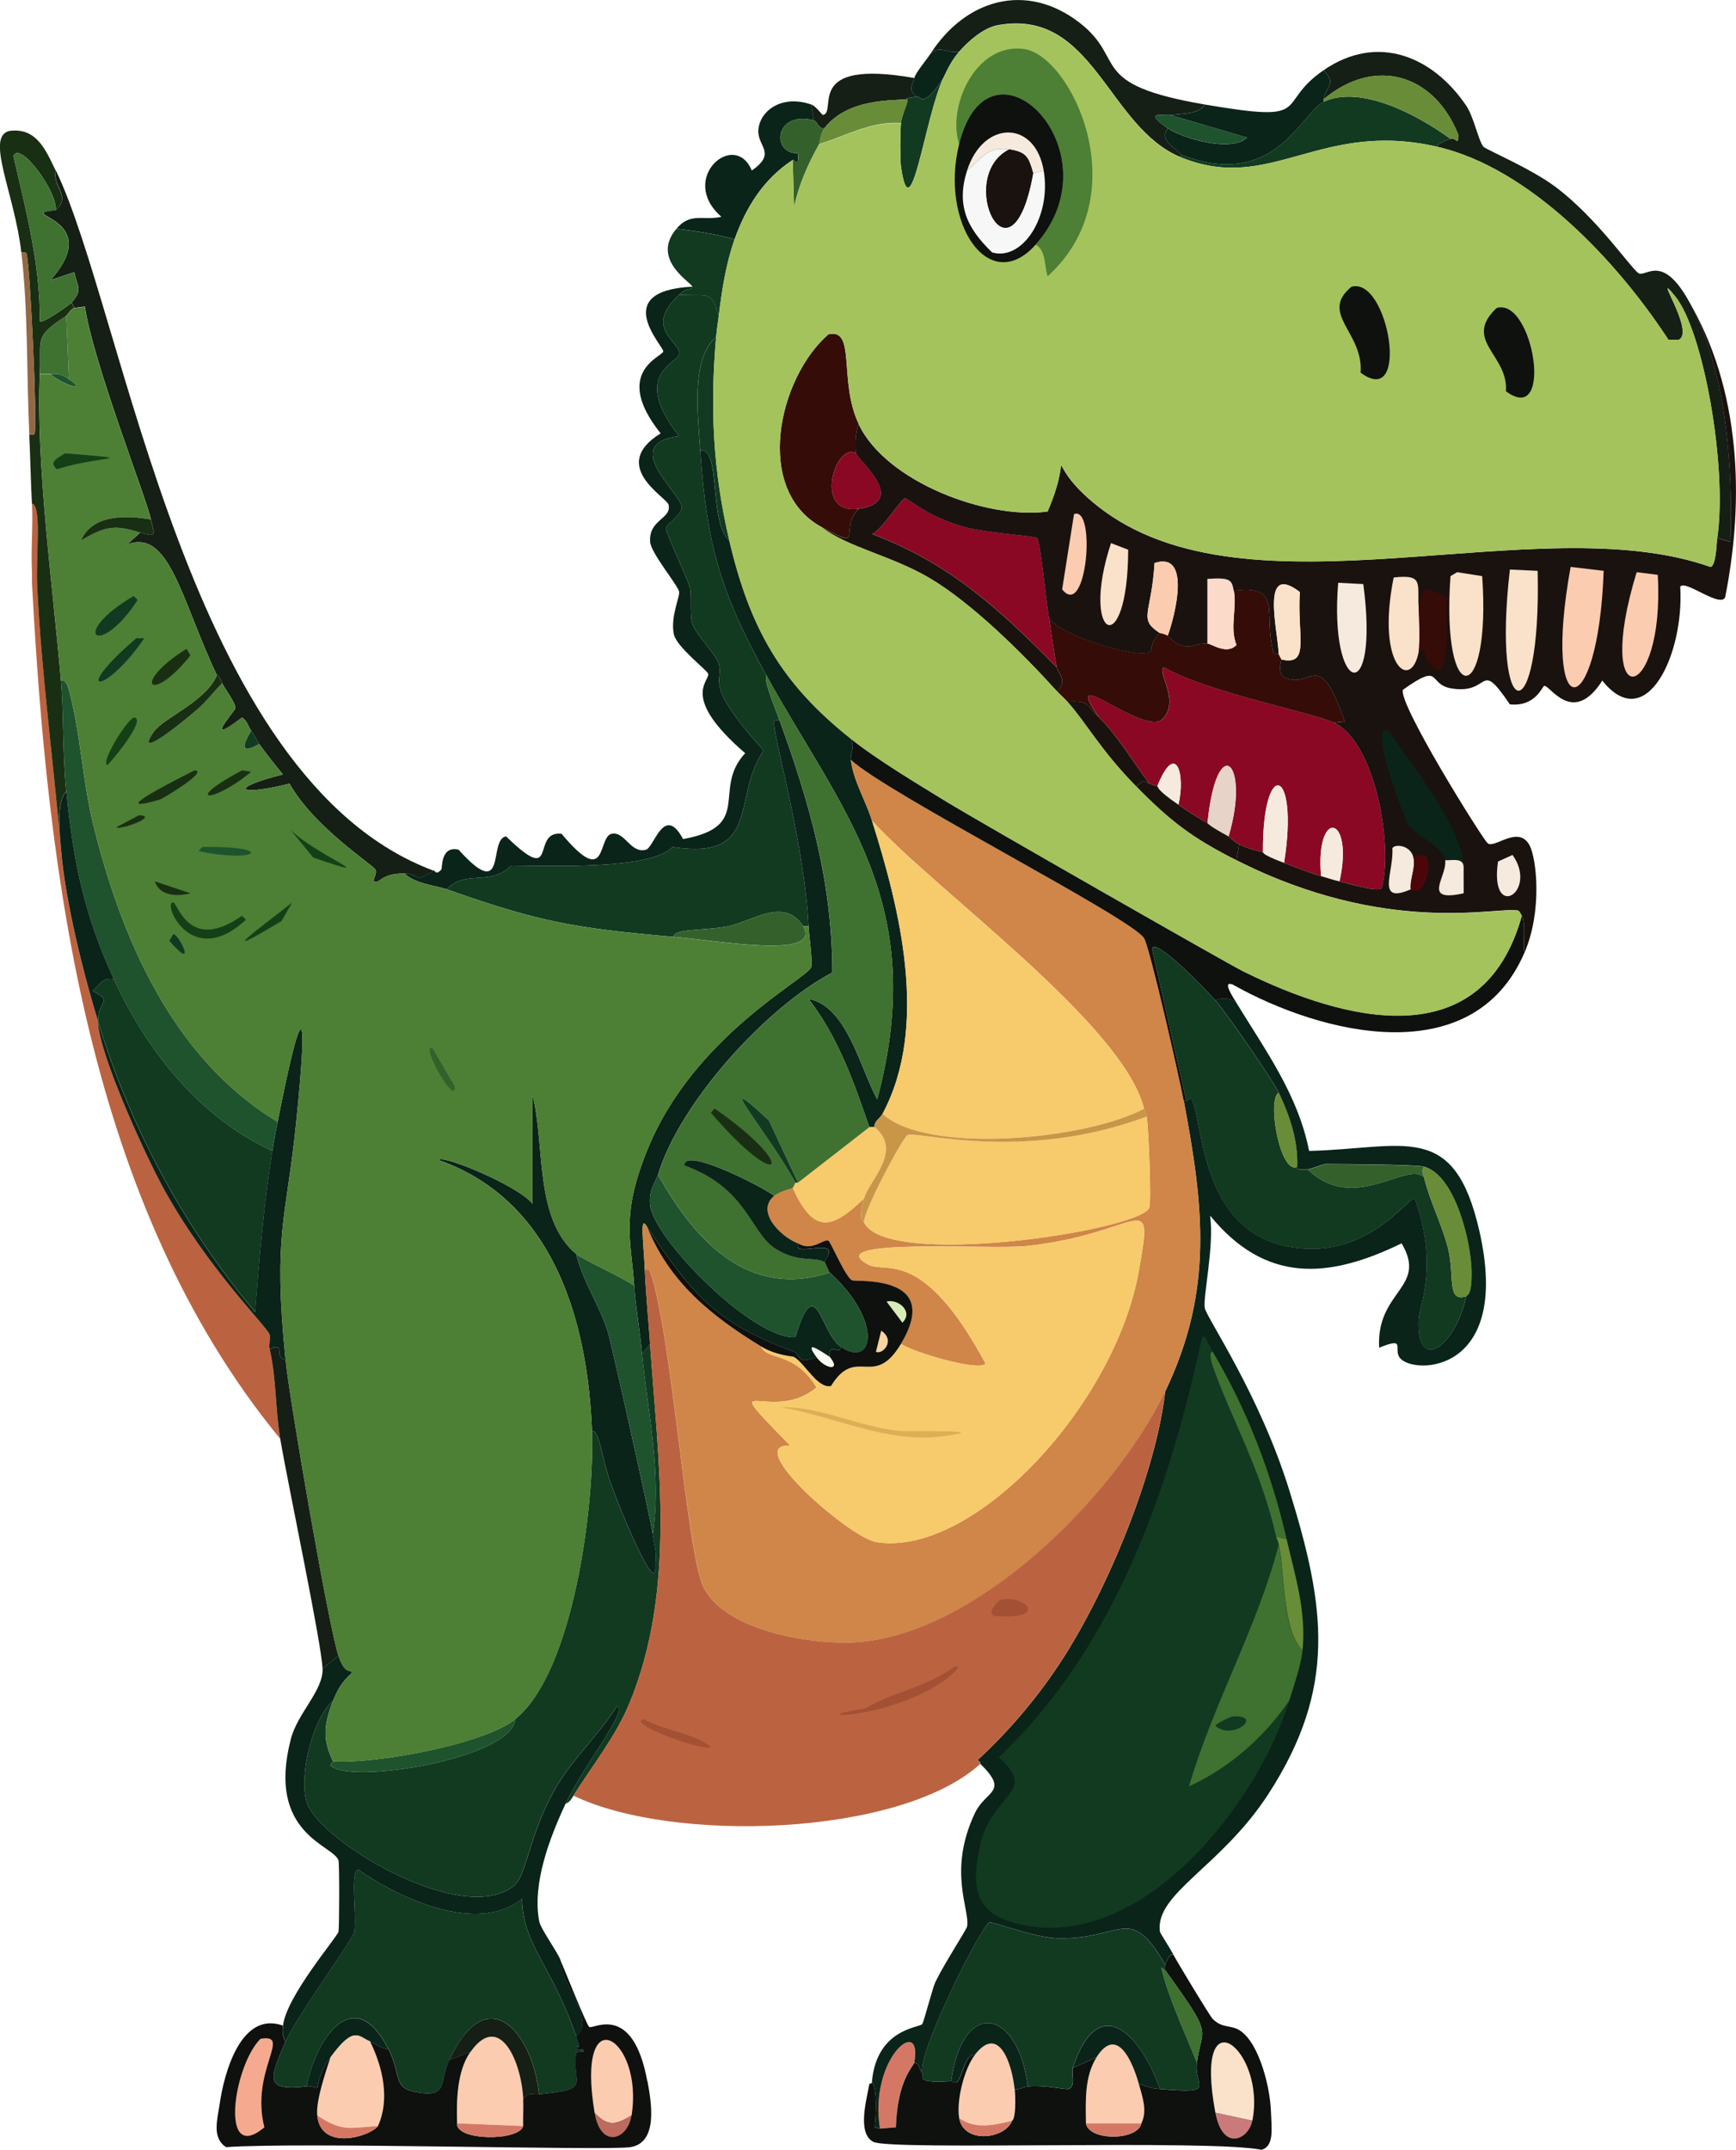
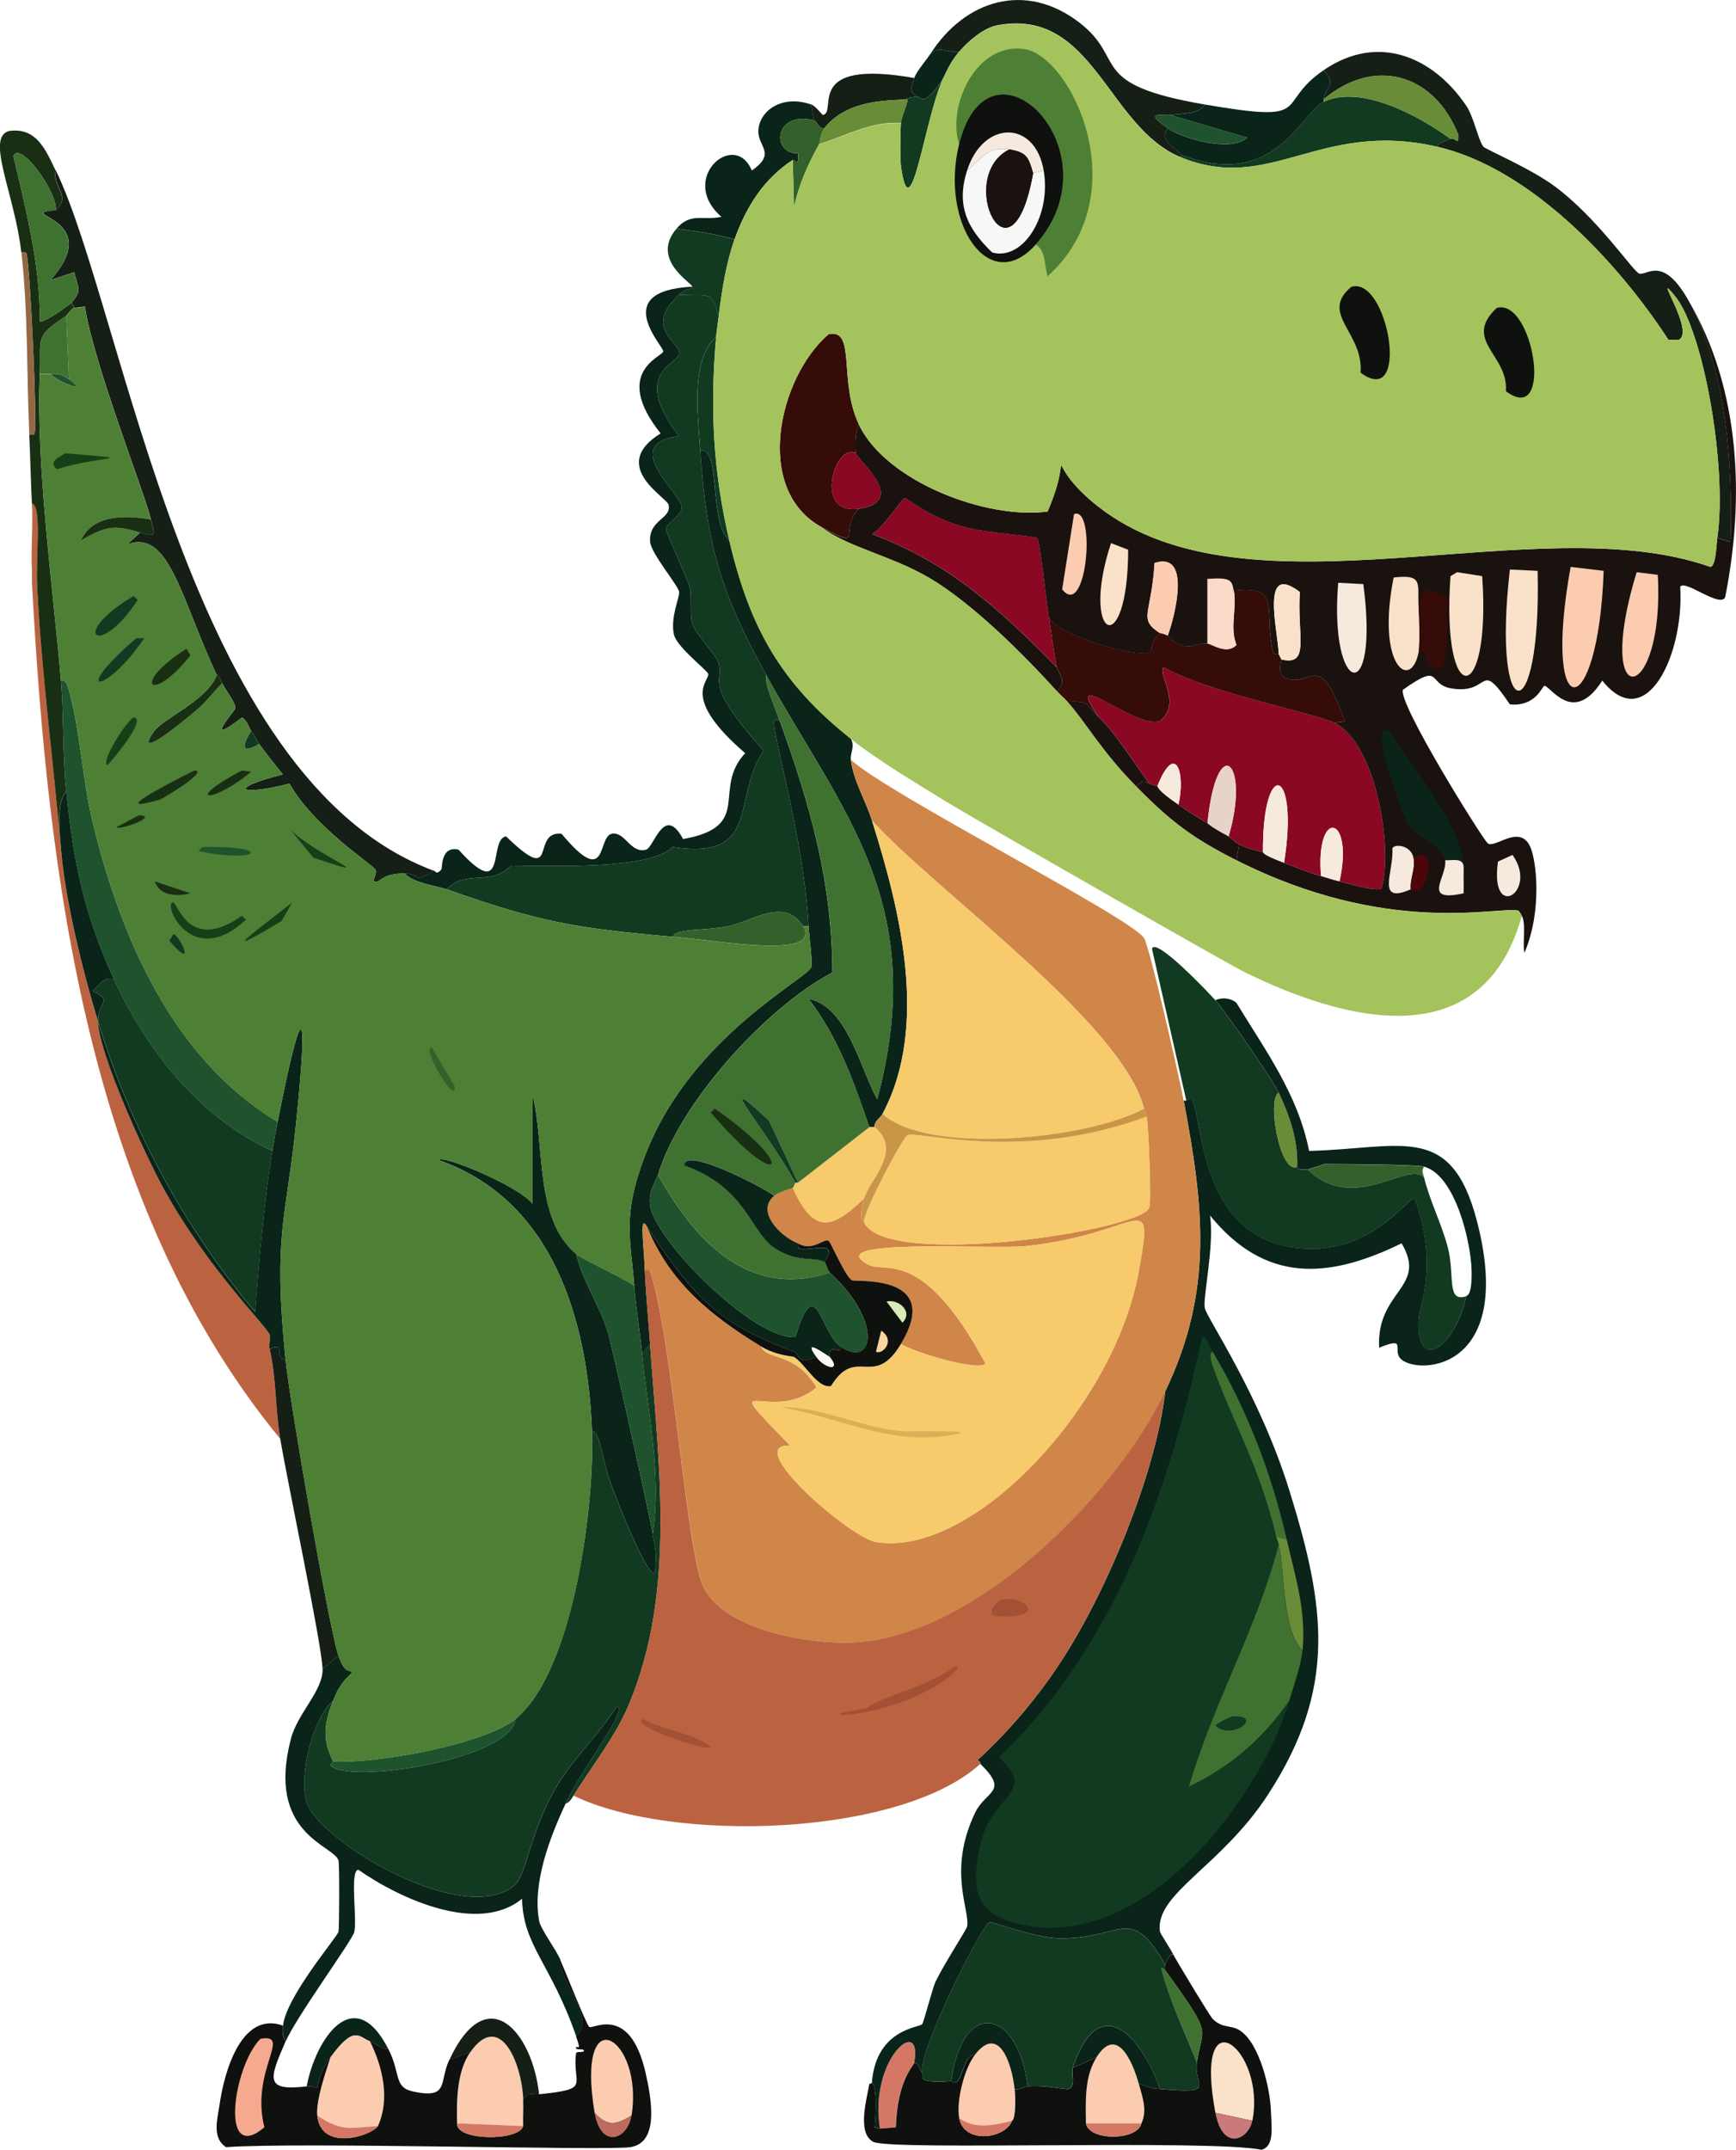
<svg xmlns="http://www.w3.org/2000/svg" id="Layer_2" data-name="Layer 2" viewBox="0 0 321.54 398.03">
  <defs>
    <style>
      .cls-1 {
        fill: #0e110e;
      }

      .cls-1, .cls-2, .cls-3, .cls-4, .cls-5, .cls-6, .cls-7, .cls-8, .cls-9, .cls-10, .cls-11, .cls-12, .cls-13, .cls-14, .cls-15, .cls-16, .cls-17, .cls-18, .cls-19, .cls-20, .cls-21, .cls-22, .cls-23, .cls-24, .cls-25, .cls-26, .cls-27, .cls-28, .cls-29, .cls-30, .cls-31, .cls-32, .cls-33, .cls-34, .cls-35, .cls-36, .cls-37 {
        stroke-width: 0px;
      }

      .cls-2 {
        fill: #154017;
      }

      .cls-3 {
        fill: #a4c35c;
      }

      .cls-4 {
        fill: #ca7a7a;
      }

      .cls-5 {
        fill: #fae1ca;
      }

      .cls-6 {
        fill: #dcae55;
      }

      .cls-7 {
        fill: #4d7f35;
      }

      .cls-8 {
        fill: #fcccb1;
      }

      .cls-9 {
        fill: #a35035;
      }

      .cls-10 {
        fill: #e7d3c8;
      }

      .cls-11 {
        fill: #8a0823;
      }

      .cls-12 {
        fill: #d47865;
      }

      .cls-13 {
        fill: #350c07;
      }

      .cls-14 {
        fill: #f7ca6c;
      }

      .cls-15 {
        fill: #698c38;
      }

      .cls-16 {
        fill: #f6eadf;
      }

      .cls-17 {
        fill: #cf8648;
      }

      .cls-18 {
        fill: #1a120e;
      }

      .cls-19 {
        fill: #0a2419;
      }

      .cls-20 {
        fill: #3f7131;
      }

      .cls-21 {
        fill: #fbfbf3;
      }

      .cls-22 {
        fill: #bb6341;
      }

      .cls-23 {
        fill: #d9ecb8;
      }

      .cls-24 {
        fill: #113a21;
      }

      .cls-25 {
        fill: #b5845d;
      }

      .cls-26 {
        fill: #34612b;
      }

      .cls-27 {
        fill: #c99647;
      }

      .cls-28 {
        fill: #1e532d;
      }

      .cls-29 {
        fill: #fcdaca;
      }

      .cls-30 {
        fill: #bd6a5f;
      }

      .cls-31 {
        fill: #4c0609;
      }

      .cls-32 {
        fill: #f5aa90;
      }

      .cls-33 {
        fill: #192f13;
      }

      .cls-34 {
        fill: #936845;
      }

      .cls-35 {
        fill: #151f15;
      }

      .cls-36 {
        fill: #f7f7f7;
      }

      .cls-37 {
        fill: #f9d4a0;
      }
    </style>
  </defs>
  <g id="Layer_1-2" data-name="Layer 1">
    <g id="dinosaur">
      <path class="cls-22" d="M11.3,157.31c.77,9.44,4.05,22.63,6.85,31.8.2,6.1,8.86,24.97,12.23,31.07,8.17,14.8,19,25.34,19.57,26.91.2.55-.18,1.91,0,2.69,1.24,5.39,1.04,11.2,1.96,16.63C16.27,223.07,8.8,162.13,5.92,107.9v-1.96c-.22-4.22.22-8.5,0-12.72,1.87.45.69,9.55.98,15.41.81,16.2,3.05,32.51,4.4,48.68Z" />
      <path class="cls-19" d="M128.24,53.1c-.26.78-.68-.16-2.45,1.47-6.82,6.29.42,8.75,0,11.01-.33,1.8-9,3.63,0,15.17-11.3,1.45.49,10.61.49,13.21,0,1.36-2.84,3.03-2.94,3.91-.06.58,3.86,9.01,4.4,10.76.46,1.5-.05,5.1.49,6.85.59,1.9,4.44,5.77,4.89,7.34,1.03,3.56-3.12,3.4,8.32,16.15-5.96,8.58-.3,20.42-16.88,17.86-4.02,4.21-22.11,3.47-29.84,3.42-4.04,3.99-8.33.6-11.99,4.4-1.97-.7-5.89-1.02-7.83-2.94,3.17.03,1.47,2.01,5.38-.49.34-.22.37,1.01,1.47-.24.19-.22-.17-4.44,3.18-3.67,9.15,10.15,5.42-2,8.81-2.45,9.92,9.63,4.44-1.13,10.27-.49,8.68,10.39,6.59.52,9.3,0,2.47-.47,3.48,3.75,6.36,2.94,1.48-.42,3.33-8.53,6.85-1.96,13.17-2.35,5.24-9.18,11.5-15.9-12.05-10.38-6.62-13.23-6.85-14.68-.1-.62-5.87-4.97-6.36-7.34-.66-3.2,1.09-6.81.98-7.83-.13-1.15-5.25-7.18-5.38-9.3-.26-4.17,4.03-4.2,3.42-6.85-.31-1.37-11.17-7.2-1.47-13.21-9.05-11.36.37-14.2.49-15.17.12-.94-10.11-11.22,5.38-11.99Z" />
      <path class="cls-35" d="M80.29,161.23c-3.91,2.5-2.22.52-5.38.49-4.52-.04-4.62,2.07-5.63,1.47-.35-.21.68-1.54.24-2.2-.68-1.03-11.37-7.86-15.9-15.9-9.51,2.38-11.55.9-1.22-1.71-1.51-1.81-3.01-3.73-4.4-5.63-.55-.76-.71-1.54-1.47-2.45-.48-.57-.63-1.78-1.71-2.45-7.58,5.78-1.28-1.27-1.22-1.71.12-.92-2-3.64-2.45-4.65-.97-2.19-.94-1.39-.98-1.47-6.74-14.34-8.78-27.13-16.63-24.22l2.45-2.2c3.35,1.04,2.51.14,1.96-2.45-.82-3.86-10.69-29.02-12.23-39.39l-1.96.24-.49-.98c2.15-2.45,1.03-2.84.49-5.63l-4.4,1.47c10.43-11.76-7.35-12.1.98-12.97,2.97-2.62-.73-4.35,0-7.34,12.7,26.22,24.28,112.68,69.96,129.65Z" />
      <path class="cls-19" d="M61.7,314.86c-3.69,3.08-6.44,13.82-4.89,18.84,2.19,7.11,28.96,23.22,38.41,15.41,2.36-1.95,2.76-9.4,7.58-17.86,3.16-5.54,8.12-10.01,11.5-15.41,2.08.9-6.23,11.01-9.54,18.1-2.94,6.3-6.21,14.8-4.89,21.77.26,1.4,3.12,5.27,3.91,7.09.01,4.43,6.79,11.08,2.94,14.19-4.76-13.6-9.81-16.69-10.03-25.44-8.13,6.66-22.62.01-30.33-5.38-1.61.24-.2,8.83-.73,11.5-.3,1.49-10.7,15.66-12.72,20.3-.6-.9-.6-1.92-.49-2.94.61-5.43,10.03-16.38,10.27-17.37.16-.64.2-12.58,0-13.21-.9-2.87-13.43-4.84-8.81-22.51,1.26-4.81,5.97-8.89,5.87-12.97l2.94-2.45c1.23,3.76,2.28,2.38,2.45,3.18.06.3-1.95,1.22-3.42,5.14Z" />
      <path class="cls-33" d="M10.32,31.58c-.73,2.99,2.97,4.72,0,7.34.41-3.27-6.64-12.99-7.83-10.03,2.28,9.88,4.95,19.99,4.89,30.33-.4,1.48,5.62-2.9,5.87-3.18l.49.98c-.65.21-1.38,1.41-1.47,1.47-6.06,3.92-4.59,4.18-4.89,10.76-.75,16.54,2.43,39.59,3.91,56.75.53,6.07.27,13.43.98,20.55-1.86,1.78-1.24,7.5-.98,10.76-1.36-16.17-3.6-32.48-4.4-48.68-.29-5.87.9-14.96-.98-15.41-.22-4.22-.29-8.48-.49-12.72.34,0,.85.13.98-.24.55-1.57-.79-30.44-1.47-33.27-.09-.36-.65-.25-.98-.24-1.23-10.88-6.74-21.47-2.2-22.51,5.04-.67,6.74,3.57,8.56,7.34Z" />
      <path class="cls-19" d="M150.25,19.34l.49,2.94c-7.32-1.86-8,6.18-2.94,6.12.23,2.76-.71,1.05-.98,1.22-5.38,3.49-8.67,8.77-10.76,14.68-3.93-1.1-7.76-1.58-10.76-1.96,2.62-3.09,4.86-1.43,8.32-2.2-8.13-7.06,2.47-16.23,5.63-8.56,4.73-3.33.95-4.4,1.22-7.58.31-3.59,4.42-6.51,9.79-4.65Z" />
      <path class="cls-35" d="M52.89,251.74c.76,7.64,7.99,49.33,9.79,54.8l-2.94,2.45c-.11-4.43-6.43-34.27-7.83-42.57-.92-5.44-.72-11.24-1.96-16.63,3.14-1.46.64,1.66,2.94,1.96Z" />
      <path class="cls-24" d="M136.06,44.3c-1.63,4.6-2.33,9.37-2.94,14.19-1.57-4.75-1.3-3.59-7.34-3.91,1.76-1.63,2.19-.69,2.45-1.47.2-.61-7.89-4.92-2.94-10.76,3,.38,6.83.86,10.76,1.96Z" />
      <path class="cls-34" d="M5.43,80.5c-.52-11.22-.2-22.59-1.47-33.76.33,0,.89-.12.98.24.68,2.83,2.02,31.7,1.47,33.27-.13.38-.64.25-.98.24Z" />
      <path class="cls-25" d="M5.92,107.9c-.03-.65.03-1.31,0-1.96v1.96Z" />
      <path class="cls-12" d="M169.33,381.88c-.11.63-3.16,3.16-3.42,11.99l-2.94.24c-2.08-13.07,7.97-21.16,6.36-12.23Z" />
      <g>
        <path class="cls-24" d="M225.11,185.2c2.01,2.33,10.58,14.67,11.74,17.12-2.25,1.19.28,15.26,3.42,13.7-.06.7.9.5,1.96.49,8.53,8.32,18.42-1.66,21.53,1.47,1.07,4.42,3.25,8.58,4.4,12.97,1.36,5.15-.33,10.27,3.42,9.05-2.18,9.78-9.39,14.27-8.81,4.16.14-2.49,3.69-9.75-.73-22.26-1.25-.48-8.92,11.98-23.97,8.81-16.73-3.52-15.2-25.54-17.61-27.4l-.73.49-6.36-28.13c.56-2.3,10.43,8.02,11.74,9.54Z" />
-         <path class="cls-15" d="M271.59,240c-3.76,1.21-2.07-3.9-3.42-9.05-1.16-4.39-3.33-8.54-4.4-12.97-.2-.83-.53-1.21,0-1.96,5.83,1.59,8.72,14.11,8.81,19.33.08,4.87-.93,4.42-.98,4.65Z" />
        <path class="cls-26" d="M263.76,216.03c-.53.74-.2,1.13,0,1.96-3.11-3.13-12.99,6.85-21.53-1.47.35,0,3.01-.98,3.18-.98,3.38.02,16.79.07,18.35.49Z" />
        <path class="cls-15" d="M240.28,216.03c-3.15,1.56-5.68-12.51-3.42-13.7,2.05,4.32,3.62,8.86,3.42,13.7Z" />
      </g>
      <g>
-         <path class="cls-24" d="M106.71,376.99c1.21,3.45-.03,1.34,0,2.2.02.44,1.47.05,1.47.49s-1.41.04-1.47.49c-.73,6.01,3.01,6.58-6.85,7.58-1.25-11.58-9.64-21.39-16.63-6.36-1.93,4.15.01,7.24-6.6,5.87-3.76-.78-2.32-3.24-4.65-7.83-6.45-12.7-13.57-1.76-15.17,6.85-7.83.91-6.97-1.3-3.91-8.32,2.02-4.65,12.42-18.81,12.72-20.3.53-2.66-.88-11.26.73-11.5,7.71,5.39,22.2,12.05,30.33,5.38.22,8.75,5.27,11.84,10.03,25.44Z" />
        <path class="cls-19" d="M71.97,379.44c-1.33-.1-2.26-.99-3.42-1.47-2.16-.89-2.93-3.08-7.34,2.94-2.41,3.29-2.23,5.41-2.45,5.63-.39.38-.48-.42-1.96-.24,1.59-8.61,8.72-19.55,15.17-6.85Z" />
      </g>
      <g>
        <path class="cls-8" d="M68.55,377.97c2.37,4.81,3.71,10.7,1.47,15.66-5.16.3-6.49,1.2-11.25-1.96-.27-2.76,1.52-7.92,2.45-10.76,4.41-6.02,5.18-3.83,7.34-2.94Z" />
        <g>
          <path class="cls-8" d="M96.92,388.73c.07,1.63-.05,3.27,0,4.89l-12.23-.49c-.13-4.16-.06-9.64,2.45-13.21,5.38-7.64,9.48,1.74,9.79,8.81Z" />
          <path class="cls-35" d="M99.86,387.76c-1.37.14-1.97-.52-2.94.98-.31-7.07-4.41-16.45-9.79-8.81l-3.91,1.47c6.99-15.03,15.39-5.21,16.63,6.36Z" />
        </g>
        <g>
          <path class="cls-1" d="M119.92,385.31c.7,3.77,2.08,11.44-3.18,12.23-4.5.68-61.55-.97-74.86,0-2.67-1.71-1.61-5.11-1.22-7.83.82-5.8,3.92-17.45,11.74-14.68-.11,1.01-.11,2.04.49,2.94-3.05,7.02-3.91,9.23,3.91,8.32,1.48-.17,1.56.62,1.96.24.22-.21.03-2.33,2.45-5.63-.92,2.84-2.71,8.01-2.45,10.76.65,6.75,9.91,3.86,11.25,1.96,2.24-4.96.9-10.85-1.47-15.66,1.16.48,2.09,1.36,3.42,1.47,2.33,4.59.89,7.05,4.65,7.83,6.62,1.37,4.67-1.72,6.6-5.87l3.91-1.47c-2.51,3.57-2.58,9.05-2.45,13.21-.33,3.27,11.52,3.35,12.23.49-.05-1.63.07-3.27,0-4.89.97-1.5,1.57-.84,2.94-.98,9.86-1.01,6.12-1.57,6.85-7.58.05-.45,1.47-.04,1.47-.49s-1.45-.05-1.47-.49c-.03-.86,1.21,1.25,0-2.2,3.86-3.1-2.92-9.75-2.94-14.19.76,1.75,4.86,12.04,5.38,12.48.66.56,8.04-4.69,10.76,10.03Z" />
          <g>
            <path class="cls-8" d="M116.98,391.67c-2.84,1.75-4.44,2.13-6.85-.49-3.61-21.8,9.14-13.89,6.85.49Z" />
            <path class="cls-32" d="M48.24,377.48c6-1.03-1.92,5.85.73,16.39-8.41,7.06-5.76-11.37-.73-16.39Z" />
            <path class="cls-12" d="M96.92,393.63c-.71,2.86-12.57,2.78-12.23-.49l12.23.49Z" />
            <path class="cls-12" d="M70.01,393.63c-1.35,1.9-10.6,4.79-11.25-1.96,4.76,3.16,6.09,2.25,11.25,1.96Z" />
            <path class="cls-30" d="M116.98,391.67c-.74,4.63-5.74,6.22-6.85-.49,2.41,2.62,4.01,2.24,6.85.49Z" />
          </g>
        </g>
      </g>
      <path class="cls-8" d="M210.92,385.8c.65,2.34,1.64,4.94.49,7.34h-10.27c-.05-4.06-.31-8.64,1.96-12.23,3.75-5.96,6.65.67,7.83,4.89Z" />
      <path class="cls-8" d="M187.92,386.78c.19,1.85.18,5.54-.49,5.87-3.34.83-6.76,1.64-9.79-.49-.55-3.14.89-9.11,2.94-11.74,4.5-5.78,6.88,1.87,7.34,6.36Z" />
      <path class="cls-19" d="M190.37,386.29c-.95.09-1.45.68-2.45.49-.46-4.49-2.84-12.14-7.34-6.36-2.56.03-2.24,6.58-4.4,4.89,2.17-15.58,12.41-13.31,14.19.98Z" />
      <g>
        <path class="cls-1" d="M217.28,361.82c.66,1.27,6.83,11.5,7.34,11.99,1.93,1.87,3.38.99,5.14,2.2,3.56,2.46,5.47,10.6,5.63,14.68.14,3.49.63,6.64-1.71,7.34-9.61-1.96-68.72.19-71.92-1.47-3.08-1.59-1.22-7.92-.73-10.76,0-.03.54.12.49-.49-.04.45,1.21.85.49,8.56l.98.24,2.94-.24c.27-8.82,3.31-11.36,3.42-11.99,1.06.28.78,1.11,1.47,1.96.41.51-1.74,1.96,5.38,1.47,2.17,1.69,1.84-4.86,4.4-4.89-2.05,2.63-3.49,8.61-2.94,11.74.86,4.9,8.58,3.84,9.79.49.67-.33.68-4.02.49-5.87,1,.19,1.5-.4,2.45-.49,3.15-.29,7.24.67,7.58.49,1.37-.7.41-2.94.73-3.91l4.4-1.96c-2.27,3.6-2.01,8.17-1.96,12.23.55,3.28,9.55,3.25,10.27,0,1.15-2.4.16-5-.49-7.34,1.73.51,1.91.81,3.91.98,10.85.93,6.23-.5,6.85-4.89.97-6.88,3.27-4.47-5.87-17.12.04-.38-.07-.85,0-.98.31-.59.62-1.85,1.47-1.96Z" />
        <g>
          <path class="cls-5" d="M231.96,392.65l-6.85-1.47c-4.21-22.55,9.46-11.69,6.85,1.47Z" />
          <path class="cls-20" d="M215.81,364.76c9.14,12.66,6.85,10.25,5.87,17.12-2.29-5.75-5.24-11.88-6.6-17.61l.73.49Z" />
          <path class="cls-4" d="M231.96,392.65c-.69,3.5-5.49,5.81-6.85-1.47l6.85,1.47Z" />
          <path class="cls-12" d="M211.41,393.14c-.72,3.25-9.73,3.28-10.27,0h10.27Z" />
          <path class="cls-12" d="M187.44,392.65c-1.21,3.35-8.92,4.41-9.79-.49,3.02,2.13,6.44,1.32,9.79.49Z" />
        </g>
      </g>
      <path class="cls-19" d="M50.44,213.09c.27-1.7.64-3.69.98-5.38,4.33-21.93,5.88-23.79,3.42.24-1.84,18.04-4.29,20.33-1.96,43.79-2.29-.29.21-3.42-2.94-1.96-.18-.78.2-2.14,0-2.69-.57-1.57-11.4-12.11-19.57-26.91-3.37-6.1-12.03-24.97-12.23-31.07,6.01,19.71,15.88,38.02,29.11,53.82.76-10.04,1.61-19.88,3.18-29.84Z" />
      <path class="cls-19" d="M21.09,181.29c-1.98-.42-2.61.97-3.91,2.2,4.03,2.03.85,1.81.98,5.63-2.8-9.17-6.08-22.36-6.85-31.8-.27-3.26-.89-8.98.98-10.76,1.3,13.04,3.31,22.75,8.81,34.74Z" />
      <path class="cls-24" d="M133.13,58.48c-.17,1.33-.37,2.56-.49,3.91-4.74,4.05-3.38,14.53-2.94,21.04,1.2,17.6,3.85,26.39,12.23,41.59-.47,1.13,1.46,5.58,2.45,8.32-.33,0-.89-.12-.98.24-.47,1.96,5.56,21.97,6.36,37.92h-.98c-3.58-5.46-9.16-1.02-13.94,0-3.88.82-10.37.39-10.03,1.96-18.31-1.61-24.8-2.71-42.08-8.81,3.66-3.8,7.95-.41,11.99-4.4,7.73.05,25.82.79,29.84-3.42,16.58,2.57,10.92-9.28,16.88-17.86-11.44-12.74-7.29-12.58-8.32-16.15-.45-1.57-4.3-5.44-4.89-7.34-.54-1.75-.02-5.35-.49-6.85-.54-1.75-4.46-10.19-4.4-10.76.09-.89,2.93-2.56,2.94-3.91,0-2.6-11.79-11.76-.49-13.21-9-11.54-.33-13.37,0-15.17.42-2.26-6.82-4.72,0-11.01,6.04.33,5.77-.83,7.34,3.91Z" />
      <path class="cls-20" d="M10.32,38.91c-8.33.87,9.45,1.21-.98,12.97l4.4-1.47c.54,2.79,1.66,3.18-.49,5.63-.25.28-6.27,4.66-5.87,3.18.06-10.34-2.61-20.45-4.89-30.33,1.19-2.96,8.24,6.76,7.83,10.03Z" />
      <path class="cls-19" d="M135.08,100.07c3.8,16.13,9.51,26.37,22.51,36.69.82,1.44-.14,2.67,0,3.91.45,3.83,2.74,7.54,3.91,11.25,5.16,16.33,10.64,38.05,1.96,54.31-.39.74-1.63,1.41-1.47,2.45h-.98c-2.84-8.32-5.79-16.7-11.25-23.73,7.14,1.32,9.55,12.85,12.72,18.59,9.73-36.45-6.71-53.43-20.55-78.53-8.38-15.2-11.03-23.98-12.23-41.59,3.92-.69,1.51,13.41,5.38,16.63Z" />
      <path class="cls-24" d="M106.22,332.47c-.37.59-.73,1.27-1.47,1.47,3.31-7.09,11.62-17.2,9.54-18.1-3.37,5.4-8.34,9.87-11.5,15.41-4.82,8.46-5.22,15.9-7.58,17.86-9.45,7.81-36.22-8.3-38.41-15.41-1.55-5.02,1.21-15.76,4.89-18.84-1.58,4.2-2.1,7.02,0,11.25l-.49.73c3.26,3.66,33.72-1.2,34.25-8.56,10.87-8.81,14.71-40.04,14.19-53.33,1.39-.2,1.92,5.31,3.42,9.54,1.97,5.54,8.77,21.89,8.32,15.17.35-1.95-.26-3.77-.49-5.63,1.7-11.16-.88-22.2-1.96-33.27l1.47-1.96c1.54,22.08,4.93,45.64-3.91,66.78-2.48,5.94-6.86,11.44-10.27,16.88Z" />
      <path class="cls-28" d="M51.42,207.71c-.33,1.69-.71,3.68-.98,5.38-13.47-6.18-23.3-18.58-29.36-31.8-5.5-11.99-7.51-21.7-8.81-34.74-.71-7.12-.45-14.48-.98-20.55.87-.31,1.32,1.18,1.47,1.71,2.11,7.64,2.52,16.67,4.4,24.46,5.16,21.3,14.75,43.77,34.25,55.53Z" />
      <path class="cls-20" d="M12.28,58.48l.49,11.74c-1.3-.93-1.89-1.03-3.42-.98-.65.02-1.31-.02-1.96,0,.3-6.58-1.16-6.85,4.89-10.76Z" />
      <path class="cls-24" d="M132.64,62.4c-1.15,13.11-.57,24.85,2.45,37.67-3.87-3.23-1.46-17.33-5.38-16.63-.44-6.51-1.81-16.98,2.94-21.04Z" />
      <path class="cls-19" d="M144.38,133.34c5.62,15.54,9.76,29.95,9.79,46.72-12.39,6.53-28.3,24.18-32.29,37.43-.38,1.27-1.79,2.78-1.47,5.63.73,6.37,19.15,24.95,26.91,24.46,3.77-12.59,4.67-.82,8.32,1.71.26,1.93-2.27-1.04-1.96,1.96-2.94-1.97-4.43-2.76-2.45,0-3.71,1.58-2.97-.54-4.16-.98-14.36-5.26-18.57-10.27-27.15-23-1.51-2.75-.72,2.51-.49,7.83.2,4.62.66,9.1.98,13.7l-1.47,1.96c-.41-4.26-1.17-8.43-1.47-12.72-.59-8.5-2.51-13.02,2.45-25.2,8.58-21.1,29.55-31.6,30.33-33.76.3-.83-.41-5.99-.49-7.58-.8-15.94-6.83-35.96-6.36-37.92.09-.36.65-.25.98-.24Z" />
      <g>
        <g>
          <path class="cls-24" d="M215.81,363.78c-.07.13.04.6,0,.98l-.73-.49c1.36,5.73,4.32,11.87,6.6,17.61-.62,4.39,4,5.82-6.85,4.89-3.33-9.65-11.23-18.64-16.15-3.91-.33.98.64,3.21-.73,3.91-.34.18-4.43-.78-7.58-.49-1.78-14.29-12.02-16.55-14.19-.98-7.12.5-4.97-.96-5.38-1.47-.86-3.8,11-27.45,12.48-27.89.63-.19,8.35,2.85,12.72,2.94,11.99.24,13.19-6.57,19.81,4.89Z" />
          <path class="cls-19" d="M214.83,386.78c-2-.17-2.18-.46-3.91-.98-1.18-4.23-4.07-10.85-7.83-4.89l-4.4,1.96c4.92-14.72,12.81-5.74,16.15,3.91Z" />
        </g>
        <g>
          <path class="cls-19" d="M229.02,185.69c5.37,8.81,11.38,16.95,13.45,27.4,17.77-.44,26.87-5.76,31.56,14.92,5.94,26.24-11.98,26.58-14.68,23.48-1.46-1.67,1.31-4.09-3.91-1.96-.55-10.63,9.06-11.07,4.16-19.33-13.69,6.68-25.26,7.36-35.47-5.14.81,5.61-1.36,15.12-.98,17.12.35,1.83,10.13,15.94,15.66,33.76,6.68,21.53,8.88,36.56-3.91,56.26-8.75,13.49-21.03,18.37-20.06,25.44.04.27,1.9,3.12,2.45,4.16-.84.11-1.16,1.36-1.47,1.96-6.62-11.46-7.83-4.66-19.81-4.89-4.37-.09-12.1-3.12-12.72-2.94-1.47.44-13.34,24.08-12.48,27.89-.68-.85-.41-1.68-1.47-1.96,1.61-8.93-8.44-.84-6.36,12.23l-.98-.24c.72-7.71-.53-8.11-.49-8.56.94-9.67,8.73-9.86,9.3-10.52.27-.31,1.95-6.81,2.45-7.83,1.73-3.55,5.77-9.69,5.87-10.27.55-3.09-3.66-10.28,1.47-21.04,1.97-4.14,6.4-3.77.98-9.05.22-.2-.52-.7-.49-.73,5.96-5.5,11.25-11.77,15.66-18.59,8.46-13.1,17.31-34.52,19.08-49.66,8.99-18.76,7.09-34.29,3.42-53.82h.49l.73-.49c2.41,1.86.89,23.87,17.61,27.4,15.05,3.17,22.73-9.29,23.97-8.81,4.43,12.51.88,19.78.73,22.26-.58,10.12,6.63,5.62,8.81-4.16.05-.23,1.06.22.98-4.65-.09-5.22-2.98-17.74-8.81-19.33-1.56-.42-14.96-.47-18.35-.49-.17,0-2.83.97-3.18.98-1.06.01-2.02.21-1.96-.49.19-4.84-1.38-9.38-3.42-13.7-1.17-2.46-9.73-14.8-11.74-17.12,1.38-.61,2.92-.34,3.91.49Z" />
          <path class="cls-24" d="M224.62,250.27c-.87.06-.17,2.2,0,2.69,3.46,9.8,8.87,18.88,11.74,31.56.07.31.29.57.49,1.47-4.02,15.43-12.16,29.42-16.63,44.77,7.53-3.47,13.94-9.09,18.59-15.9-5.9,19.37-28.12,47.64-51.13,41.1-7.41-2.11-7.74-7.09-6.12-14.43,2.1-9.5,10.86-9.65,3.42-16.15,21.52-20.42,31.56-49.44,37.67-77.79.7-.62,1.09,1.22,1.96,2.69Z" />
          <path class="cls-20" d="M238.32,285.01l-1.96-.49c-2.87-12.68-8.29-21.76-11.74-31.56-.17-.49-.87-2.63,0-2.69,6.43,10.86,10.88,22.48,13.7,34.74Z" />
          <path class="cls-15" d="M238.32,285.01c1.64,7.1,3.61,13.13,2.94,20.55-3.75-3.59-3.31-14.65-4.4-19.57-.2-.9-.42-1.15-.49-1.47l1.96.49Z" />
          <g>
            <path class="cls-20" d="M241.25,305.56c-.25,2.7-1.61,6.54-2.45,9.3-4.65,6.81-11.06,12.44-18.59,15.9,4.48-15.35,12.62-29.34,16.63-44.77,1.09,4.92.65,15.98,4.4,19.57Z" />
            <path class="cls-24" d="M228.29,317.79c5.93-.33-.04,4.62-3.18,1.71.43-.6,3-1.7,3.18-1.71Z" />
          </g>
        </g>
      </g>
      <path class="cls-24" d="M21.09,181.29c6.06,13.22,15.88,25.62,29.36,31.8-1.57,9.96-2.42,19.81-3.18,29.84-13.23-15.8-23.1-34.11-29.11-53.82-.13-3.81,3.05-3.59-.98-5.63,1.31-1.23,1.93-2.62,3.91-2.2Z" />
      <path class="cls-19" d="M106.71,232.17c1.21,5.06,4.33,9.46,5.87,14.43.73,2.36,8.07,35.41,8.32,37.43.23,1.86.84,3.67.49,5.63.45,6.73-6.34-9.62-8.32-15.17-1.51-4.23-2.03-9.74-3.42-9.54-.8-20.39-7.11-42.69-28.38-50.15.34-1.18,14.58,4.62,17.37,8.07v-20.06c2.35,9.13.26,22.81,8.07,29.36Z" />
      <path class="cls-28" d="M117.47,238.04c.3,4.29,1.05,8.46,1.47,12.72,1.08,11.07,3.65,22.11,1.96,33.27-.24-2.01-7.59-35.07-8.32-37.43-1.54-4.97-4.66-9.37-5.87-14.43,1.24,1.04,8.41,4.25,10.76,5.87Z" />
      <path class="cls-26" d="M148.78,171.5c3.4,6.1-15,2.74-23.97,1.96-.34-1.57,6.15-1.13,10.03-1.96,4.78-1.02,10.36-5.46,13.94,0Z" />
      <path class="cls-28" d="M61.7,326.11c7.87.51,28.02-3.18,33.76-7.83-.53,7.37-30.99,12.22-34.25,8.56l.49-.73Z" />
      <g>
        <path class="cls-7" d="M27.94,96.16c-5-.84-10.86-.83-12.97,3.91,4.66-2.74,6.32-2.91,11.01-1.47l-2.45,2.2c7.85-2.91,9.89,9.88,16.63,24.22-2.08,4.93-9.96,7.9-11.74,10.52-3.34,4.9,3.29-.07,8.07-4.16,1.71-1.46,3.06-3.31,4.65-4.89.45,1.01,2.56,3.72,2.45,4.65-.06.44-6.36,7.49,1.22,1.71,1.08.66,1.24,1.88,1.71,2.45-1.73,2.89-1.97,4.42,1.47,2.45,1.39,1.9,2.89,3.82,4.4,5.63-10.33,2.61-8.29,4.09,1.22,1.71,4.53,8.04,15.22,14.87,15.9,15.9.43.66-.59,1.99-.24,2.2,1.01.6,1.1-1.51,5.63-1.47,1.94,1.91,5.86,2.24,7.83,2.94,17.28,6.1,23.77,7.2,42.08,8.81,8.97.79,27.38,4.14,23.97-1.96h.98c.08,1.59.79,6.75.49,7.58-.79,2.16-21.75,12.66-30.33,33.76-4.95,12.18-3.04,16.7-2.45,25.2-2.35-1.62-9.52-4.83-10.76-5.87-7.82-6.54-5.73-20.23-8.07-29.36v20.06c-2.78-3.46-17.03-9.25-17.37-8.07,21.27,7.46,27.58,29.76,28.38,50.15.52,13.29-3.31,44.52-14.19,53.33-5.74,4.65-25.89,8.34-33.76,7.83-2.1-4.23-1.58-7.06,0-11.25,1.47-3.92,3.49-4.84,3.42-5.14-.17-.8-1.22.58-2.45-3.18-1.79-5.46-9.03-47.15-9.79-54.8-2.33-23.45.12-25.75,1.96-43.79,2.45-24.04.91-22.17-3.42-.24-19.5-11.76-29.09-34.23-34.25-55.53-1.89-7.79-2.29-16.83-4.4-24.46-.15-.54-.6-2.02-1.47-1.71-1.49-17.16-4.66-40.22-3.91-56.75.65-.02,1.31.02,1.96,0,1.44,1.54,7.26,3.71,3.42.98l-.49-11.74c.09-.06.81-1.26,1.47-1.47l1.96-.24c1.54,10.37,11.41,35.53,12.23,39.39Z" />
        <g>
-           <path class="cls-33" d="M27.94,96.16c.55,2.59,1.4,3.48-1.96,2.45-4.68-1.45-6.34-1.27-11.01,1.47,2.1-4.75,7.97-4.76,12.97-3.91Z" />
+           <path class="cls-33" d="M27.94,96.16c.55,2.59,1.4,3.48-1.96,2.45-4.68-1.45-6.34-1.27-11.01,1.47,2.1-4.75,7.97-4.76,12.97-3.91" />
          <path class="cls-33" d="M41.15,126.49c-1.59,1.58-2.93,3.43-4.65,4.89-4.78,4.09-11.42,9.06-8.07,4.16,1.79-2.62,9.66-5.59,11.74-10.52.04.08.01-.72.98,1.47Z" />
          <path class="cls-24" d="M48,137.74c-3.43,1.97-3.2.44-1.47-2.45.76.9.91,1.69,1.47,2.45Z" />
          <path class="cls-2" d="M32.1,167.1c.83.1,2.92,9.36,12.72,2.45l.73.73c-10.26,9.52-15.59-3.45-13.45-3.18Z" />
          <path class="cls-24" d="M24.76,110.35l.73.73c-7.13,11.01-12.92,6.45-.73-.73Z" />
          <path class="cls-24" d="M25.25,118.17h1.47c-7.3,10.65-13.98,10.71-1.47,0Z" />
          <path class="cls-33" d="M34.54,120.13l.73,1.22c-7.39,9.25-11.11,5.31-.73-1.22Z" />
          <path class="cls-33" d="M36.01,142.64c2.84.01-5.87,5.24-6.36,5.38-8.66,2.54-1.76-1.27,6.36-5.38Z" />
          <path class="cls-2" d="M12.04,83.93c14.96,1.26,6.6.35-1.47,2.94-1.73-1.33.27-2.11,1.47-2.94Z" />
          <path class="cls-2" d="M24.76,132.85c2.63.08-4.24,8.31-4.89,8.81-1.26-.6,3.65-8.37,4.89-8.81Z" />
          <path class="cls-2" d="M53.62,153.4c4.11,4.6,18.63,10.21,4.4,5.38l-4.4-5.38Z" />
          <path class="cls-28" d="M37.48,156.83c13.73-.27,10.32,3.13-.73.73l.73-.73Z" />
          <path class="cls-2" d="M54.11,167.1l-1.96,3.42c-13.73,8.25-3.18.7,1.96-3.42Z" />
          <path class="cls-33" d="M44.82,142.64l1.71.24c-7.29,6.06-12.86,5.67-1.71-.24Z" />
          <path class="cls-33" d="M28.67,163.19l6.6,2.2c-2.35.59-5.64.61-6.6-2.2Z" />
          <path class="cls-26" d="M80.04,194.01l4.16,7.09c.41,4.04-6.42-7.67-4.16-7.09Z" />
          <path class="cls-33" d="M25.74,150.95c3.93.12-3.82,2.88-4.16,2.2l4.16-2.2Z" />
          <path class="cls-28" d="M12.77,70.23c3.83,2.74-1.98.56-3.42-.98,1.53-.06,2.13.05,3.42.98Z" />
          <path class="cls-24" d="M32.1,172.97c1.01-.12,4.58,7.31-.73,1.22l.73-1.22Z" />
        </g>
      </g>
      <g>
        <path class="cls-17" d="M219.24,203.79c3.66,19.53,5.56,35.06-3.42,53.82-9.3,19.41-35.04,45.19-57.49,46.48-8.06.46-24.4-2.17-28.13-10.52-3.06-6.85-5.8-46.93-9.79-58.22-.13-.38-.65-.24-.98-.24-.23-5.31-1.02-10.58.49-7.83,4.15,10.2,11.86,16.41,21.04,22.02,1.09,2.65,6.19.82,10.27,7.58-8.4,7.11-19.28-4.02-4.89,10.76-9.07-.4,11.09,17.05,15.9,17.86,17.73,2.99,44.19-24.99,48.68-50.15,2.88-16.15.59-6.95-20.79-4.65-6.55.71-38.46-1.58-29.36,3.42,3.27,1.8,10.06-3.43,21.77,18.35-1.21,1.55-13.74-2.22-15.66-3.67,7.7-12.92-8.08-11.4-9.05-11.74-1.17-.41-4.01-7.18-4.4-7.34-.95-.39-3.07,2.1-5.63.49-3.57-1.45-7.78-6.07-4.4-8.81,1.04-.84,3.13-1.3,3.42-1.47,3.84,8.33,6.98,7.99,13.21,1.96-.29,1.02-.99,3.91,0,4.4,3.96,8.73,51.23,1.55,52.84-2.69.4-1.05-.11-14.76-.49-16.88-.17-.95-.4-1.1-.49-1.47-3.89-15.71-38.68-40.39-50.39-53.33-1.17-3.71-3.47-7.42-3.91-11.25,6.95,6.39,52.02,29.29,54.31,33.02,1.08,1.77,6.53,25.77,7.34,30.09Z" />
        <g>
          <path class="cls-22" d="M215.81,257.61c-1.77,15.14-10.62,36.56-19.08,49.66-4.41,6.82-9.69,13.09-15.66,18.59-.03.03.7.54.49.73-14.81,13.45-56.94,14.75-75.35,5.87,3.42-5.44,7.79-10.94,10.27-16.88,8.85-21.15,5.45-44.71,3.91-66.78-.32-4.6-.77-9.08-.98-13.7.32,0,.84-.14.98.24,3.99,11.29,6.72,51.37,9.79,58.22,3.73,8.35,20.07,10.98,28.13,10.52,22.44-1.29,48.19-27.07,57.49-46.48Z" />
          <path class="cls-9" d="M176.92,308.5c1.75-.19-1.8,2.51-2.45,2.94-10.87,7.26-27.16,6.77-14.19,4.89,4.82-3,10.99-3.76,16.63-7.83Z" />
          <path class="cls-9" d="M119.18,318.28c3.87,2.14,9.26,2.58,12.48,5.14-.66,1.11-15.77-4.26-12.48-5.14Z" />
          <path class="cls-9" d="M185.23,296.26c4.26-1.26,9.66,3.69-.98,2.94-1.73-.59.79-2.88.98-2.94Z" />
        </g>
        <g>
          <path class="cls-14" d="M211.9,205.26c-10.68,5.74-40.13,8.57-48.44.98,8.69-16.26,3.2-37.97-1.96-54.31,11.71,12.94,46.5,37.62,50.39,53.33Z" />
          <path class="cls-14" d="M212.39,206.73c.38,2.12.89,15.83.49,16.88-1.61,4.24-48.88,11.42-52.84,2.69-.21-1.85,7.21-15.83,8.07-16.15,2.11-.77,21.54,5.07,44.28-3.42Z" />
          <path class="cls-14" d="M161.99,208.69c5.27,4.4-.97,9.76-1.96,13.21-6.23,6.03-9.37,6.38-13.21-1.96.05-.03.43-.77.49-.98h.49l13.21-10.27h.98Z" />
          <path class="cls-27" d="M212.39,206.73c-22.74,8.5-42.17,2.66-44.28,3.42-.86.31-8.29,14.3-8.07,16.15-.99-.5-.29-3.39,0-4.4.99-3.45,7.23-8.81,1.96-13.21-.16-1.03,1.07-1.71,1.47-2.45,8.3,7.59,37.76,4.77,48.44-.98.09.37.32.52.49,1.47Z" />
          <g>
            <path class="cls-14" d="M140.96,249.3c2.84,1.73,5.84,1.8,6.12,1.96,2,1.16,4.37,5.92,6.85,5.38,4.67-7.63,7.88.7,12.97-7.83,1.92,1.45,14.45,5.22,15.66,3.67-11.72-21.78-18.51-16.55-21.77-18.35-9.1-5,22.8-2.72,29.36-3.42,21.38-2.31,23.67-11.5,20.79,4.65-4.49,25.16-30.95,53.13-48.68,50.15-4.81-.81-24.97-18.25-15.9-17.86-14.39-14.79-3.51-3.65,4.89-10.76-4.09-6.77-9.18-4.94-10.27-7.58Z" />
            <path class="cls-6" d="M144.63,260.55c7.48-.15,14.58,3.7,22.02,4.4,2.04.19,18.32-.35,7.83.98-10.35,1.31-19.82-3.69-29.84-5.38Z" />
          </g>
        </g>
      </g>
      <path class="cls-28" d="M153.68,235.6c10.03,9.17,8.05,17.94,1.96,13.7-3.65-2.54-4.54-14.31-8.32-1.71-7.76.49-26.18-18.09-26.91-24.46-.33-2.84,1.08-4.35,1.47-5.63,6.79,12.15,16.71,23.07,31.8,18.1Z" />
      <g>
        <path class="cls-20" d="M161.02,208.69l-13.21,10.27-5.38-11.5c-11.16-10.38-.74,1.38,4.89,11.5-.06.21-.44.95-.49.98-.3.17-2.38.62-3.42,1.47-.89-.95-16.79-9.39-16.63-5.63,11.67,4.2,12.18,12.45,16.88,15.41,4.26,2.69,7.02,1.4,9.05,2.45.19.1.68,1.68.98,1.96-15.09,4.97-25.01-5.95-31.8-18.1,3.99-13.25,19.9-30.9,32.29-37.43-.02-16.77-4.17-31.18-9.79-46.72-.99-2.74-2.92-7.19-2.45-8.32,13.84,25.1,30.28,42.08,20.55,78.53-3.17-5.74-5.58-17.28-12.72-18.59,5.46,7.03,8.42,15.41,11.25,23.73Z" />
        <path class="cls-19" d="M143.4,221.41c-3.38,2.74.83,7.35,4.4,8.81.05.02-.18.86.24.98,1.92.52,7.6-1.8,4.65,2.45-2.03-1.05-4.79.24-9.05-2.45-4.7-2.96-5.21-11.21-16.88-15.41-.15-3.76,15.74,4.67,16.63,5.63Z" />
        <path class="cls-33" d="M132.39,205.26c15.89,11.07,12.26,15.98-.73.73l.73-.73Z" />
        <path class="cls-24" d="M147.81,218.96h-.49c-5.64-10.12-16.05-21.88-4.89-11.5l5.38,11.5Z" />
      </g>
      <g>
        <path class="cls-1" d="M151.23,251.25c1.59,2.22,4.65,2.66,2.45,0-.31-2.99,2.22-.03,1.96-1.96,6.09,4.24,8.08-4.53-1.96-13.7-.3-.28-.79-1.86-.98-1.96,2.95-4.25-2.73-1.92-4.65-2.45-.43-.12-.19-.96-.24-.98,2.56,1.61,4.68-.88,5.63-.49.4.16,3.23,6.93,4.4,7.34.97.34,16.75-1.18,9.05,11.74-5.08,8.53-8.29.2-12.97,7.83-2.48.54-4.85-4.22-6.85-5.38-.28-.16-3.28-.23-6.12-1.96-9.18-5.6-16.89-11.82-21.04-22.02,8.58,12.73,12.8,17.73,27.15,23,1.19.44.45,2.56,4.16.98Z" />
        <path class="cls-21" d="M153.68,251.25c2.21,2.66-.85,2.22-2.45,0-1.98-2.76-.49-1.97,2.45,0Z" />
        <path class="cls-23" d="M164.2,240.98c2.19-.55,5.04,1.88,2.94,3.91l-2.94-3.91Z" />
        <path class="cls-37" d="M163.22,246.36c2.78,1.92.14,4.55-.98,3.91l.98-3.91Z" />
      </g>
      <g>
-         <path class="cls-1" d="M281.86,169.55c.84,1.39.1,5.26.49,6.85-9.5,22.03-37.38,15.26-54.06,5.87-1.98-.72.06,2.31.73,3.42-.99-.83-2.53-1.1-3.91-.49-1.31-1.52-11.18-11.84-11.74-9.54l6.36,28.13h-.49c-.81-4.32-6.26-28.32-7.34-30.09-2.28-3.73-47.36-26.64-54.31-33.02-.14-1.25.82-2.48,0-3.91,5.08,4.03,12.25,8.28,17.86,11.74,4.92,3.03,51.87,29.87,54.8,31.31,18.82,9.3,44.29,15.96,51.62-10.27Z" />
        <path class="cls-35" d="M312.69,55.55c7.1,12.51,8.29,30.72,7.83,44.77l-2.45-.73c1.9-12.9-2.52-38.31-7.83-44.77-4.5-5.48,3.79,6.54.73,8.07h-1.96c-9.39-14.39-25.57-31.75-42.81-35.72-.21-.49,2.13-1.35,2.45-1.47.95-.36,1.52,1.47,1.47-.73-4.45-11.22-15.38-14.58-24.95-6.6.61-2.86,2.39-2.68,0-5.38,9.9-6.8,20.14-2.67,26.42,6.6,1.38,2.04,2.3,6.65,3.18,7.58.52.55,8.72,4,13.21,7.34,8.07,5.99,14.56,15.87,15.66,16.15,1.5.37,4.34-3.41,9.05,4.89Z" />
        <path class="cls-35" d="M223.15,19.34c-1,1.74-3.73,1.64-6.36,1.96-1.38.17-5.29-.85-.49,2.45-1.71,2.26,1.31,3.48,2.45,4.89v.49c-13.65-5.56-16.2-27.76-34-24.46-2.57.47-5.46,2.98-7.09,4.89-2.11.37-3.77-1.31-5.38.49,6.42-10.08,17.68-13.55,27.64-5.87,8.92,6.88,1.2,11.41,23.24,15.17Z" />
        <path class="cls-19" d="M245.17,18.37v.49c-4.16,1.95-9.01,16.57-26.42,9.79-1.14-1.41-4.16-2.63-2.45-4.89,2.8,1.92,11.87,4.5,14.68,1.71l-14.19-4.16c2.63-.32,5.36-.22,6.36-1.96,20.74,3.54,12.69.04,22.02-6.36,2.39,2.71.61,2.52,0,5.38Z" />
        <path class="cls-35" d="M169.33,14.45c-.53,1.63-1.03,2.42.49,3.42-2.39.37-1.86.47-1.96.49-2.5.36-10.77-.26-15.17,5.38-.95.31-1.34-1.31-1.96-1.47l-.49-2.94c.87.3,2.03,1.99,2.2,1.96,2.77-.59-3.77-10.47,16.88-6.85Z" />
        <path class="cls-19" d="M177.65,9.56c-1.32,1.54-2.09,3.07-2.94,4.89-3.67,5.79-4.28,3.33-4.89,3.42-1.52-1-1.02-1.8-.49-3.42.38-1.17,2.26-3.34,2.94-4.4,1.62-1.8,3.27-.12,5.38-.49Z" />
        <path class="cls-24" d="M268.65,25.7c-.32.12-2.65.98-2.45,1.47-21.83-5.02-30.81,8.74-47.46,1.96v-.49c17.41,6.79,22.26-7.83,26.42-9.79,7.01-3.28,17.77,2.69,23.48,6.85Z" />
        <path class="cls-15" d="M268.65,25.7c-5.71-4.16-16.48-10.13-23.48-6.85v-.49c9.57-7.97,20.5-4.62,24.95,6.6.05,2.2-.52.38-1.47.73Z" />
        <path class="cls-28" d="M216.79,21.3l14.19,4.16c-2.81,2.79-11.88.21-14.68-1.71-4.8-3.29-.89-2.28.49-2.45Z" />
        <path class="cls-26" d="M150.74,22.28c.62.16,1.01,1.78,1.96,1.47-.66.85-.9,2.8-.98,2.94-2.07,3.71-3.8,7.55-4.65,11.74l-.24-8.81c.27-.18,1.21,1.54.98-1.22-5.07.06-4.39-7.98,2.94-6.12Z" />
        <path class="cls-24" d="M174.71,14.45c-3.49,7.51-6.03,29.02-7.83,16.39-.19-1.32-.15-6.53,0-8.07.17-1.76,1.73-4.46.98-4.4.1-.01-.43-.12,1.96-.49.61-.09,1.22,2.36,4.89-3.42Z" />
        <path class="cls-15" d="M167.87,18.37c.75-.06-.81,2.64-.98,4.4-5.46-.38-10.16,2.36-15.17,3.91.08-.14.32-2.09.98-2.94,4.39-5.65,12.67-5.02,15.17-5.38Z" />
        <g>
          <path class="cls-11" d="M247.12,133.83c7.61,3.51,10.97,22.86,8.81,30.58-.62.88-6.57-.94-7.83-1.22,2.76-12.33-4.5-13.77-3.42-.98-2.4-.68-4.53-1.57-6.85-2.45,2.85-17.86-4.03-19.65-3.91-1.96-.38-.17-2.32-.43-4.4-1.47-.88-.44-1.85-1.41-1.96-1.47,4.1-13.83-2.19-19.68-3.91-2.45-2.53-1.5-2.98-1.79-5.38-3.42,1.35-5.69-.49-11.95-3.91-3.42-.07-.04-.66-.16-1.47-.49-2.74-3.65-6.12-9.19-9.3-12.23-7.4-10.57,7.45,2.93,11.5.49,3.83-3.36-.91-8.88.49-9.79,8.18,4.65,27.32,8.32,31.56,10.27Z" />
          <path class="cls-13" d="M236.85,121.11c.13.39.34.6.49.98.07.18-.93,2.73.73,3.42,4.95,2.07,6.17-5.85,11.01,8.07l-1.96.24c-4.24-1.95-23.38-5.62-31.56-10.27-1.4.91,3.34,6.43-.49,9.79-4.05,2.44-18.9-11.06-11.5-.49-2.61-2.5-1.63-3.11-5.87-2.94-.59-.66-1.32-1.25-1.96-1.96,2.16-1.91.23-3.28,0-4.4-.62-3.1-.97-6.19-1.47-9.3,1.24,3.15,16.83,8,18.84,6.36.34-.28-.17-1.6,1.71-3.42.06.04.48,0,1.47.49.17.08,1.21,1.64,3.18,1.96,1.61.26,2.18-.6,4.16-.49.8.04,3.64,2.18,5.38.24-1.3-3.14.13-6.92-.49-10.03,9.2-1.19,5.39,4.13,7.34,11.5.11.42.96.2.98.24Z" />
          <path class="cls-11" d="M194.28,114.26c.5,3.11.85,6.2,1.47,9.3-10.58-10.76-19.82-19.28-34.25-24.71,1.76-.65,5.54-6.6,6.12-6.6.62,0,4.16,3.45,11.25,5.38,3.65.99,12.67,1.56,13.21,1.96.6.44,1.62,11.08,2.2,14.68Z" />
          <path class="cls-13" d="M159.06,78.54c-.61,1.15-.74,4.34-.49,5.38-3.91-2.14-8.04,11.55.49,10.27-3.87,3.81,1.43,7.92-6.85,3.42-12.7-6.9-8.06-27.65,1.22-35.72,5.21-1.21,1.81,8.63,5.63,16.63Z" />
          <path class="cls-11" d="M158.57,83.93c.31,1.29,9.86,8.87.49,10.27-8.53,1.27-4.4-12.41-.49-10.27Z" />
          <path class="cls-29" d="M228.53,109.37c.62,3.11-.81,6.89.49,10.03-1.74,1.94-4.58-.2-5.38-.24v-11.99c4.45-.32,4.51.31,4.89,2.2Z" />
          <path class="cls-16" d="M237.83,159.76c-4.29-1.62-3.71-1.87-3.91-1.96-.12-17.69,6.76-15.9,3.91,1.96Z" />
          <path class="cls-16" d="M248.1,163.19c-1.26-.29-2.23-.64-3.42-.98-1.08-12.8,6.18-11.35,3.42.98Z" />
          <g>
            <path class="cls-18" d="M282.35,176.4c-.39-1.59.35-5.46-.49-6.85-.16-.26-.43-.92-.73-.98-4.07-.72-24.28,4.76-52.11-9.3l.49-2.94c2.09,1.04,4.02,1.3,4.4,1.47.2.09-.38.34,3.91,1.96,2.32.87,4.45,1.77,6.85,2.45,1.2.34,2.16.69,3.42.98,1.26.29,7.21,2.1,7.83,1.22,2.16-7.72-1.19-27.07-8.81-30.58l1.96-.24c-4.83-13.93-6.06-6-11.01-8.07-1.66-.69-.66-3.25-.73-3.42,5.39,1.27,2.9-4.32,3.42-12.48-7.4-5.69-4.08,7.02-3.91,11.5-.02-.05-.87.18-.98-.24-1.95-7.37,1.86-12.69-7.34-11.5-.38-1.9-.44-2.52-4.89-2.2v11.99c-1.98-.11-2.55.75-4.16.49-1.97-.32-3.01-1.88-3.18-1.96,1.33-3.65,4.43-15.68-2.45-13.45-.57,9.55-3.11,10.3.98,12.97-1.88,1.82-1.37,3.15-1.71,3.42-2.01,1.64-17.59-3.21-18.84-6.36-.58-3.6-1.6-14.24-2.2-14.68-.54-.39-9.56-.96-13.21-1.96-7.09-1.93-10.63-5.38-11.25-5.38-.58,0-4.35,5.95-6.12,6.6,14.42,5.42,23.67,13.95,34.25,24.71.23,1.13,2.16,2.49,0,4.4-6.24-6.92-15.8-16.41-23.73-21.04-6.92-4.04-15.04-5.63-19.81-9.3,8.28,4.5,2.98.39,6.85-3.42,9.37-1.4-.18-8.99-.49-10.27-.25-1.04-.12-4.24.49-5.38,5.08,10.68,23.78,17.67,34.98,16.15,5.46-12.66-1.72-9.67,9.3-.98,27.94,22.04,81.27-.18,113.51,11.25,1.04-.39,1.07-4.31,1.22-5.38l2.45.73c.46-14.04-.73-32.25-7.83-44.77,9.7,16.4,10.5,36.73,6.85,55.04-.97,2-7.49-3.39-8.32-1.96.77,12.45-6.3,27.59-14.43,17.37-5.48,8.55-9.72.76-10.76.98-.37.08-1.6,3.9-6.36,3.42-5.9-8.67-3.35-1.77-10.76-2.94-4.63-.72-1.6-5.05-9.05.24-.92,2.52,14.5,27.23,15.66,28.38,1.21,1.21,5.77-3.53,7.83.49,1.25,2.45,2.36,12.06-.98,19.81Z" />
            <g>
              <path class="cls-19" d="M271.1,160.74c.04-2.02-1.96-1.42-3.42-1.47-.29-2.44-5.48-4.53-6.85-6.6-.53-.81-7.61-18.89-3.67-17.37,4.14,6,14.07,18.51,13.94,25.44Z" />
              <path class="cls-16" d="M271.1,160.74c-.03,1.55.02,3.1,0,4.65-7.91,1.76-3.05-3-3.42-6.12,1.47.05,3.47-.55,3.42,1.47Z" />
              <path class="cls-16" d="M280.15,158.29c4.87,6.86-4.32,12.5-2.69,1.22l2.69-1.22Z" />
              <g>
                <path class="cls-8" d="M290.91,104.96l6.12.73c-1,28.62-11.52,29.12-6.12-.73Z" />
                <path class="cls-5" d="M279.66,105.45l5.14.24c.72,30.01-8.54,29.24-5.14-.24Z" />
                <path class="cls-5" d="M269.88,105.94l4.65.73c1.7,24.31-7.64,24.89-5.87,0l1.22-.73Z" />
                <path class="cls-8" d="M303.14,105.94l3.91.49c1.36,24.01-12.12,26.39-3.91-.49Z" />
                <path class="cls-5" d="M262.78,112.79c.12,1.57.2,6.76,0,7.83-1.36,7.45-7.96,2.91-4.65-13.7,5.76-.65,4.29,1.21,4.65,5.87Z" />
                <path class="cls-16" d="M247.86,107.9l4.65.24c3.06,23.12-6.38,20.64-4.65-.24Z" />
                <path class="cls-13" d="M262.78,120.62c.2-1.07.12-6.25,0-7.83.75-4.79,1.23-3.98,5.38-2.2-.61,4.56.78,13.9-2.2,13.45-3.31-2.41-.96-3.8-3.18-3.42Z" />
                <path class="cls-5" d="M237.34,122.09c-.15-.38-.36-.59-.49-.98-.16-4.48-3.49-17.19,3.91-11.5-.53,8.15,1.96,13.74-3.42,12.48Z" />
                <path class="cls-8" d="M216.3,117.68c-.99-.48-1.4-.45-1.47-.49-4.09-2.66-1.55-3.42-.98-12.97,6.88-2.22,3.77,9.8,2.45,13.45Z" />
                <path class="cls-5" d="M205.78,100.56l3.18,1.22c-.06,20.97-9.02,16.45-3.18-1.22Z" />
                <path class="cls-8" d="M198.93,95.18c4.14-1.6,2.38,19.68-2.2,13.94l2.2-13.94Z" />
                <path class="cls-16" d="M261.8,158.78c.45,1.95-.7,3.93-.49,5.87-6.59,2.88-3.1-3.25-3.42-7.58.35-.86,3.36-.68,3.91,1.71Z" />
                <path class="cls-31" d="M261.31,164.65c-.21-1.94.94-3.92.49-5.87,4.92-3.08,2.43,8.32-.49,5.87Z" />
              </g>
            </g>
          </g>
          <path class="cls-10" d="M227.55,154.87c-3.69-1.98-3.72-2.33-3.91-2.45,1.72-17.24,8.02-11.39,3.91,2.45Z" />
          <path class="cls-16" d="M218.26,149c-4.2-2.85-3.7-3.28-3.91-3.42,3.42-8.53,5.26-2.27,3.91,3.42Z" />
        </g>
        <g>
          <path class="cls-3" d="M218.75,29.13c16.65,6.78,25.62-6.98,47.46-1.96,17.24,3.97,33.42,21.32,42.81,35.72h1.96c3.06-1.53-5.23-13.55-.73-8.07,5.31,6.46,9.73,31.87,7.83,44.77-.16,1.07-.19,4.99-1.22,5.38-32.24-11.43-85.57,10.79-113.51-11.25-11.02-8.69-3.84-11.68-9.3.98-11.2,1.53-29.9-5.47-34.98-16.15-3.81-8.01-.41-17.85-5.63-16.63-9.28,8.06-13.92,28.82-1.22,35.72,4.77,3.66,12.89,5.26,19.81,9.3,7.93,4.63,17.48,14.12,23.73,21.04.64.71,1.36,1.3,1.96,1.96,3.42,3.79,6.15,8.98,12.72,15.66,6.36,6.46,10.37,9.55,18.59,13.7,27.82,14.06,48.03,8.58,52.11,9.3.3.05.58.72.73.98-7.32,26.23-32.8,19.58-51.62,10.27-2.93-1.45-49.88-28.28-54.8-31.31-5.61-3.46-12.78-7.71-17.86-11.74-13-10.32-18.71-20.57-22.51-36.69-3.02-12.82-3.59-24.56-2.45-37.67.12-1.35.32-2.58.49-3.91.6-4.82,1.31-9.59,2.94-14.19,2.1-5.91,5.39-11.19,10.76-14.68l.24,8.81c.85-4.19,2.58-8.03,4.65-11.74,5-1.55,9.71-4.29,15.17-3.91-.15,1.54-.19,6.75,0,8.07,1.8,12.63,4.34-8.88,7.83-16.39.85-1.82,1.61-3.35,2.94-4.89,1.64-1.91,4.53-4.42,7.09-4.89,17.81-3.3,20.36,18.9,34,24.46Z" />
          <g>
            <path class="cls-18" d="M212.88,145.08c.8.33,1.4.45,1.47.49.22.14-.28.57,3.91,3.42,2.41,1.64,2.85,1.93,5.38,3.42.2.12.23.47,3.91,2.45.11.06,1.08,1.03,1.96,1.47l-.49,2.94c-8.22-4.15-12.23-7.24-18.59-13.7,1.6-1.22,1.16-1.01,2.45-.49Z" />
            <path class="cls-7" d="M191.84,45.27c15.41-17.4-8.61-41.07-14.19-18.59-2.26-6.95,3.06-18.8,11.99-17.61,8.77,1.16,21.16,26.95,4.4,42.08-.61-1.89-.28-4.76-2.2-5.87Z" />
            <path class="cls-1" d="M250.3,53.1c6.85-1.99,11.04,22.79,1.71,15.9.58-7.46-7.72-10.9-1.71-15.9Z" />
            <path class="cls-1" d="M277.21,57.02c6.79-2,10.71,22.12,1.71,15.41.52-6.76-8.09-9.37-1.71-15.41Z" />
            <path class="cls-18" d="M203.58,132.85c3.18,3.04,6.55,8.58,9.3,12.23-1.29-.52-.84-.73-2.45.49-6.57-6.68-9.3-11.87-12.72-15.66,4.24-.18,3.26.44,5.87,2.94Z" />
            <g>
              <path class="cls-1" d="M191.84,45.27c-8.64,9.75-17.81-3.99-14.19-18.59,5.57-22.47,29.6,1.19,14.19,18.59Z" />
              <path class="cls-36" d="M186.95,27.66c-10.13,5.09.34,27.15,4.4,4.4l1.96-.49c1.45,8.6-3.94,16.78-9.54,15.17-4.81-4.6-6.64-8.9-4.65-15.17,2.71-2.18,3.81-4.6,7.83-3.91Z" />
              <path class="cls-16" d="M193.31,31.58l-1.96.49c-.87-3.07-1.26-3.86-4.4-4.4-4.02-.69-5.12,1.73-7.83,3.91,2.98-9.39,12.6-9.41,14.19,0Z" />
              <path class="cls-18" d="M191.35,32.06c-4.06,22.75-14.54.69-4.4-4.4,3.15.54,3.53,1.33,4.4,4.4Z" />
            </g>
          </g>
        </g>
      </g>
    </g>
  </g>
</svg>